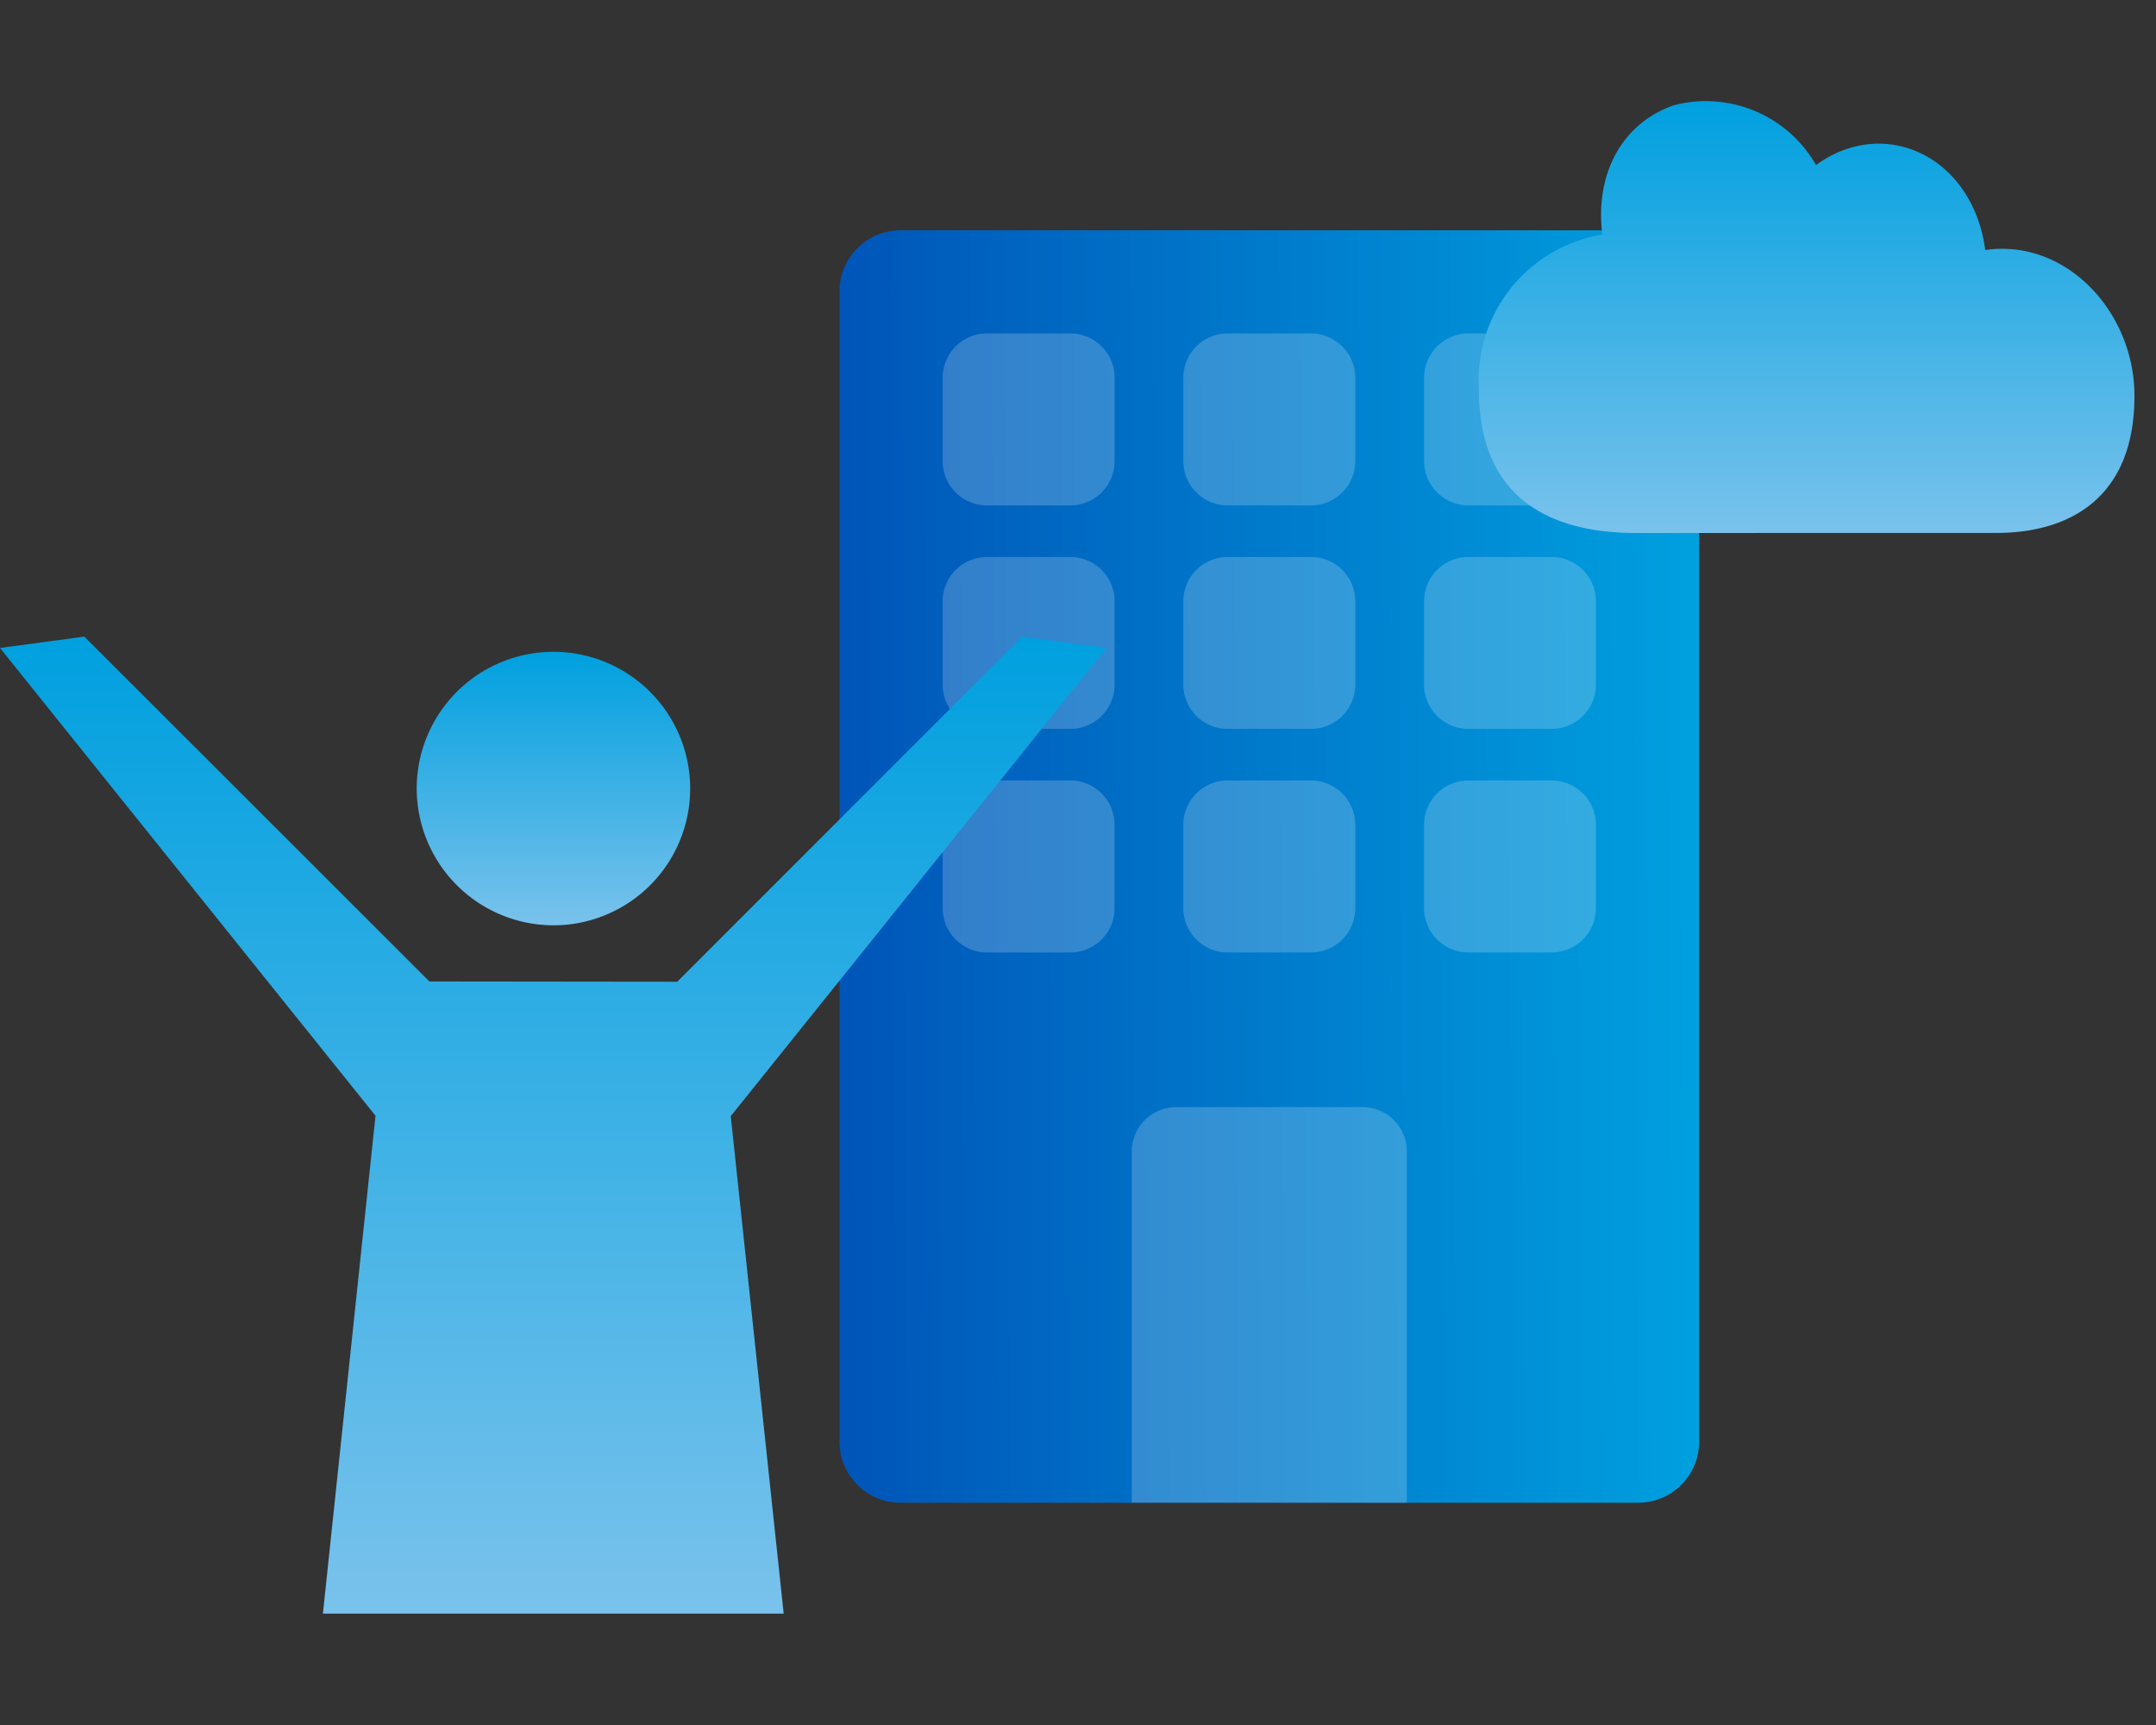
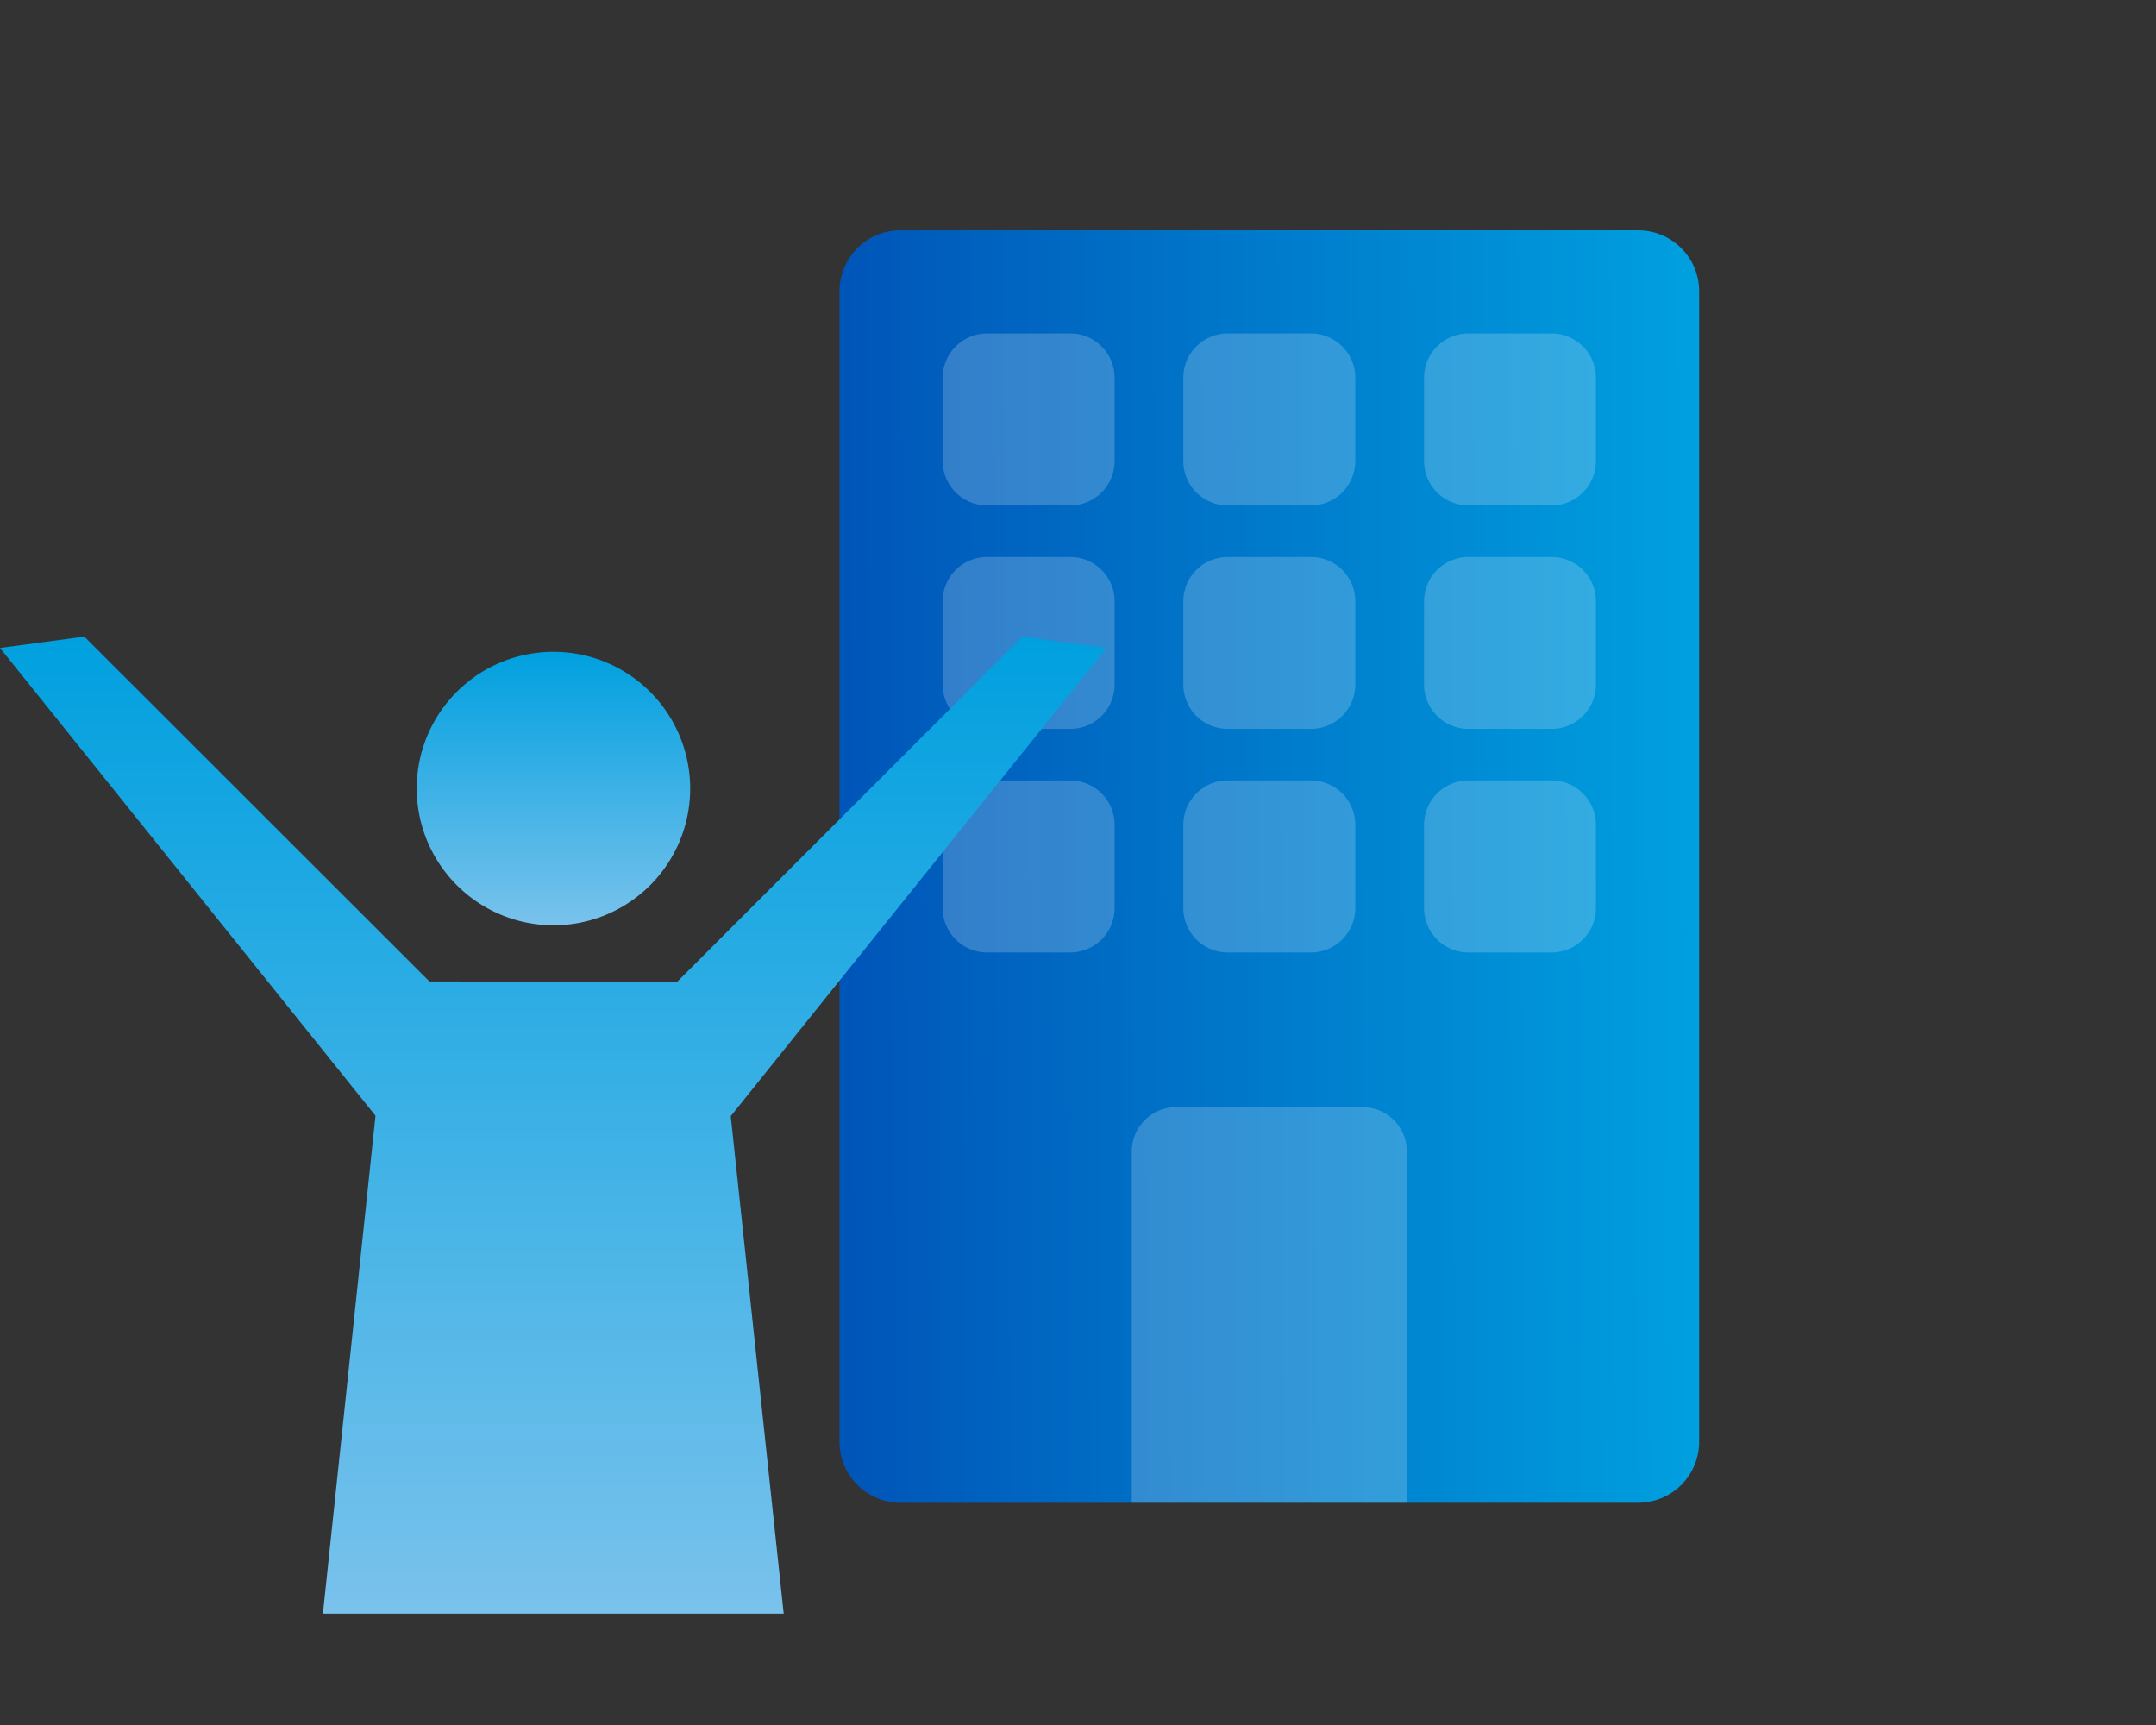
<svg xmlns="http://www.w3.org/2000/svg" width="100" height="80" viewBox="0 0 100 80">
  <rect x="0" y="0" width="100" height="80" fill="#333333" stroke="none" />
  <defs>
    <clipPath id="clip-path">
      <rect id="長方形_45541" data-name="長方形 45541" width="100" height="80" transform="translate(0 0.334)" fill="#fff" stroke="#707070" stroke-width="1" />
    </clipPath>
    <linearGradient id="linear-gradient" y1="0.409" x2="1" y2="0.402" gradientUnits="objectBoundingBox">
      <stop offset="0" stop-color="#0055b8" />
      <stop offset="1" stop-color="#00a0df" />
    </linearGradient>
    <linearGradient id="linear-gradient-2" x1="0.5" x2="0.5" y2="1" gradientUnits="objectBoundingBox">
      <stop offset="0" stop-color="#00a0df" />
      <stop offset="1" stop-color="#79c2ec" />
    </linearGradient>
  </defs>
  <g id="マスクグループ_68" data-name="マスクグループ 68" transform="translate(0 -0.334)" clip-path="url(#clip-path)">
    <rect id="長方形_43158" data-name="長方形 43158" width="80" height="80" transform="translate(19)" fill="#fff" opacity="0" />
    <g id="グループ_286360" data-name="グループ 286360" transform="translate(0 5.002)">
      <g id="グループ_286361" data-name="グループ 286361">
        <path id="パス_112279" data-name="パス 112279" d="M62.044,66.55H27.829A2.829,2.829,0,0,1,25,63.721V10.367a2.829,2.829,0,0,1,2.829-2.829H62.044a2.829,2.829,0,0,1,2.829,2.829V63.721a2.829,2.829,0,0,1-2.829,2.829" transform="translate(13.937 -1.526)" fill="url(#linear-gradient)" />
        <path id="合体_771" data-name="合体 771" d="M8.771,54.227V37.943a2.061,2.061,0,0,1,2.056-2.061h8.649a2.06,2.06,0,0,1,2.056,2.061V54.227ZM24.385,28.709a2.06,2.06,0,0,1-2.056-2.057V22.789a2.06,2.06,0,0,1,2.056-2.057h3.863A2.057,2.057,0,0,1,30.3,22.789v3.863a2.057,2.057,0,0,1-2.056,2.057Zm-11.164,0a2.057,2.057,0,0,1-2.057-2.057V22.789a2.057,2.057,0,0,1,2.057-2.057h3.858a2.061,2.061,0,0,1,2.061,2.057v3.863a2.061,2.061,0,0,1-2.061,2.057Zm-11.165,0A2.06,2.06,0,0,1,0,26.652V22.789a2.06,2.06,0,0,1,2.056-2.057H5.919a2.057,2.057,0,0,1,2.056,2.057v3.863a2.057,2.057,0,0,1-2.056,2.057ZM24.385,18.34a2.056,2.056,0,0,1-2.056-2.057V12.426a2.056,2.056,0,0,1,2.056-2.057h3.863A2.053,2.053,0,0,1,30.3,12.426v3.857a2.053,2.053,0,0,1-2.056,2.057Zm-11.164,0a2.054,2.054,0,0,1-2.057-2.057V12.426a2.054,2.054,0,0,1,2.057-2.057h3.858a2.057,2.057,0,0,1,2.061,2.057v3.857a2.057,2.057,0,0,1-2.061,2.057Zm-11.165,0A2.056,2.056,0,0,1,0,16.283V12.426a2.056,2.056,0,0,1,2.056-2.057H5.919a2.053,2.053,0,0,1,2.056,2.057v3.857A2.053,2.053,0,0,1,5.919,18.34ZM24.385,7.977A2.06,2.06,0,0,1,22.329,5.92V2.057A2.06,2.06,0,0,1,24.385,0h3.863A2.057,2.057,0,0,1,30.3,2.057V5.92a2.057,2.057,0,0,1-2.056,2.057Zm-11.164,0A2.057,2.057,0,0,1,11.164,5.92V2.057A2.057,2.057,0,0,1,13.221,0h3.858A2.061,2.061,0,0,1,19.14,2.057V5.92a2.061,2.061,0,0,1-2.061,2.057Zm-11.165,0A2.06,2.06,0,0,1,0,5.92V2.057A2.06,2.06,0,0,1,2.056,0H5.919A2.057,2.057,0,0,1,7.975,2.057V5.92A2.057,2.057,0,0,1,5.919,7.977Z" transform="translate(43.722 10.795)" fill="#fff" stroke="rgba(0,0,0,0)" stroke-miterlimit="10" stroke-width="1" opacity="0.2" />
-         <path id="パス_112293" data-name="パス 112293" d="M69.512,20.052c-4.649,0-7.324-2.12-7.324-6.663a6.849,6.849,0,0,1,5.726-7.177c-.345-2.733.849-5.143,3.321-6a5.885,5.885,0,0,1,6.592,2.775c3.141-2.3,7.258-.44,7.849,3.94,3.756-.54,6.92,2.879,6.92,6.761,0,4.845-3.141,6.36-6.408,6.36Z" transform="translate(6.405 0)" fill="url(#linear-gradient-2)" />
        <g id="グループ_286614" data-name="グループ 286614" transform="translate(0 24.855)">
          <path id="パス_112878" data-name="パス 112878" d="M599.238,568.475a6.342,6.342,0,1,0-6.335-6.348A6.353,6.353,0,0,0,599.238,568.475Z" transform="translate(-573.575 -555.085)" fill="url(#linear-gradient-2)" />
          <path id="パス_112879" data-name="パス 112879" d="M607.6,600.313l-2.455-23.074,17.432-21.711L618.668,555l-16.006,16.007h-.017l-11.477-.013L575.162,555l-3.911.528,17.417,21.694-2.44,23.091Z" transform="translate(-571.251 -555)" fill="url(#linear-gradient-2)" />
        </g>
      </g>
    </g>
  </g>
</svg>